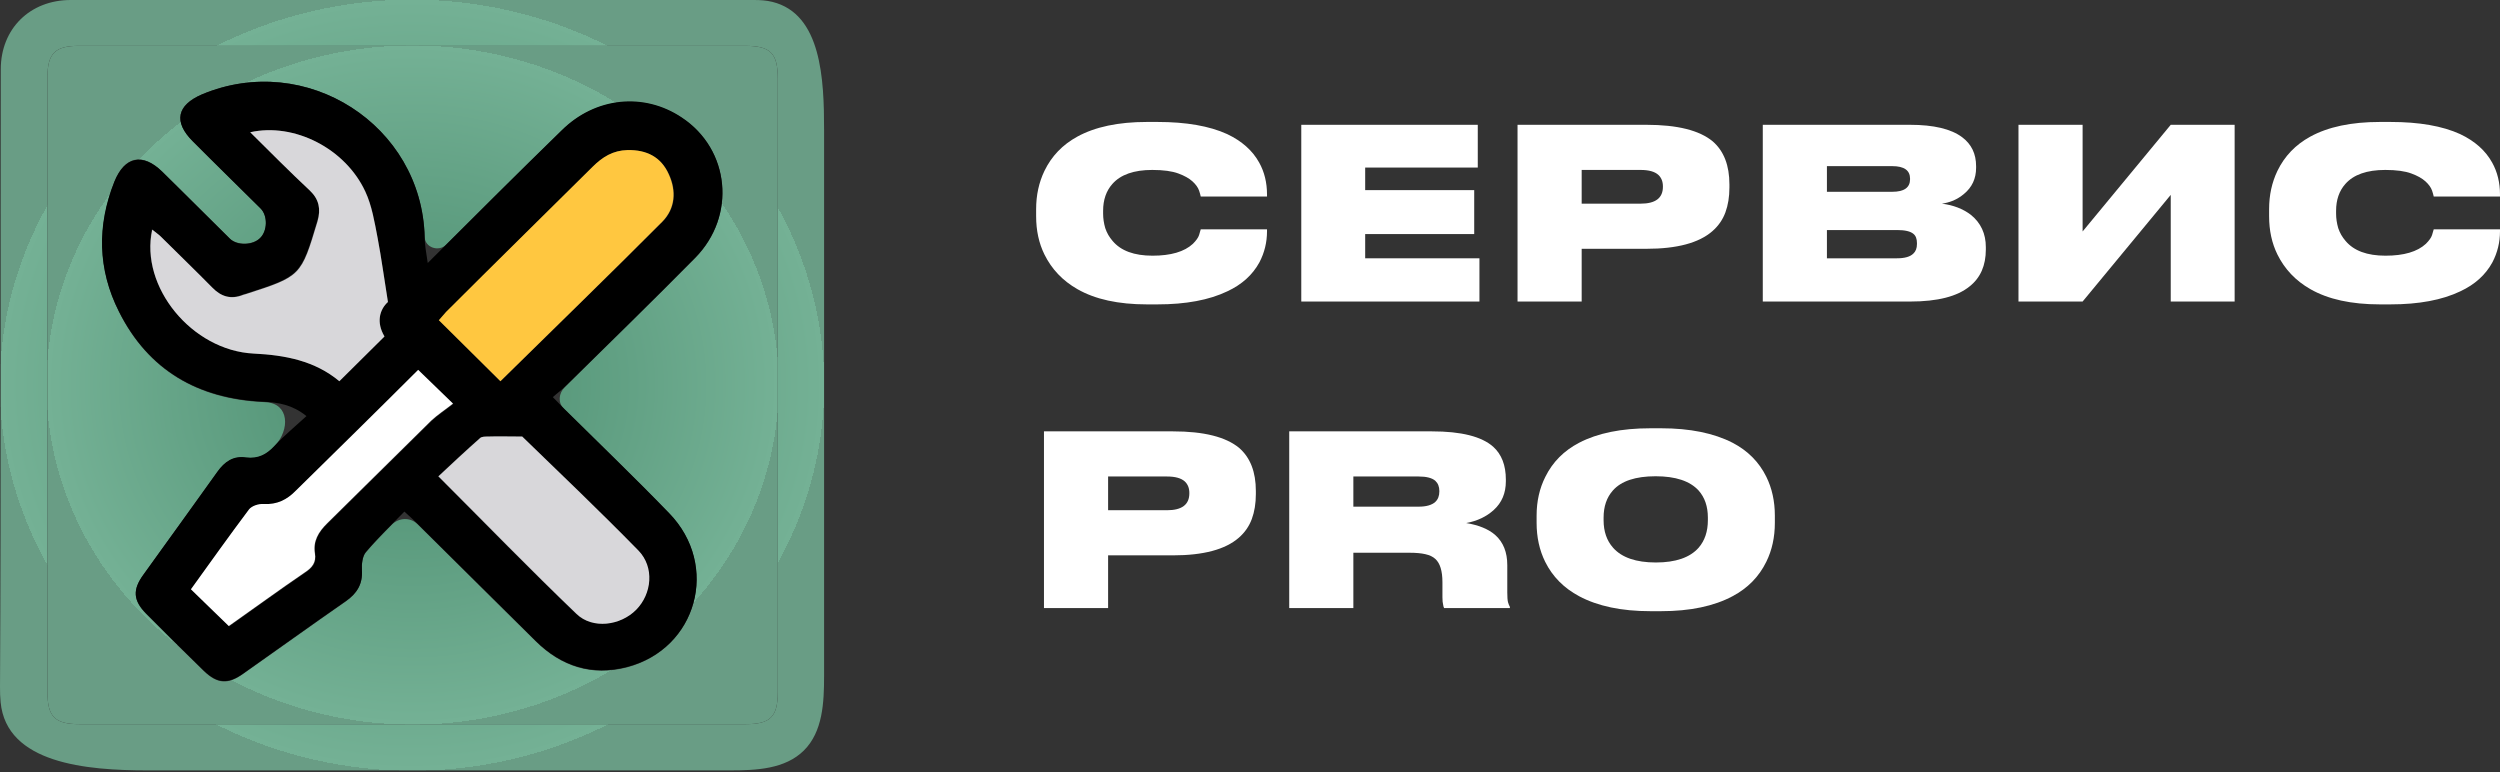
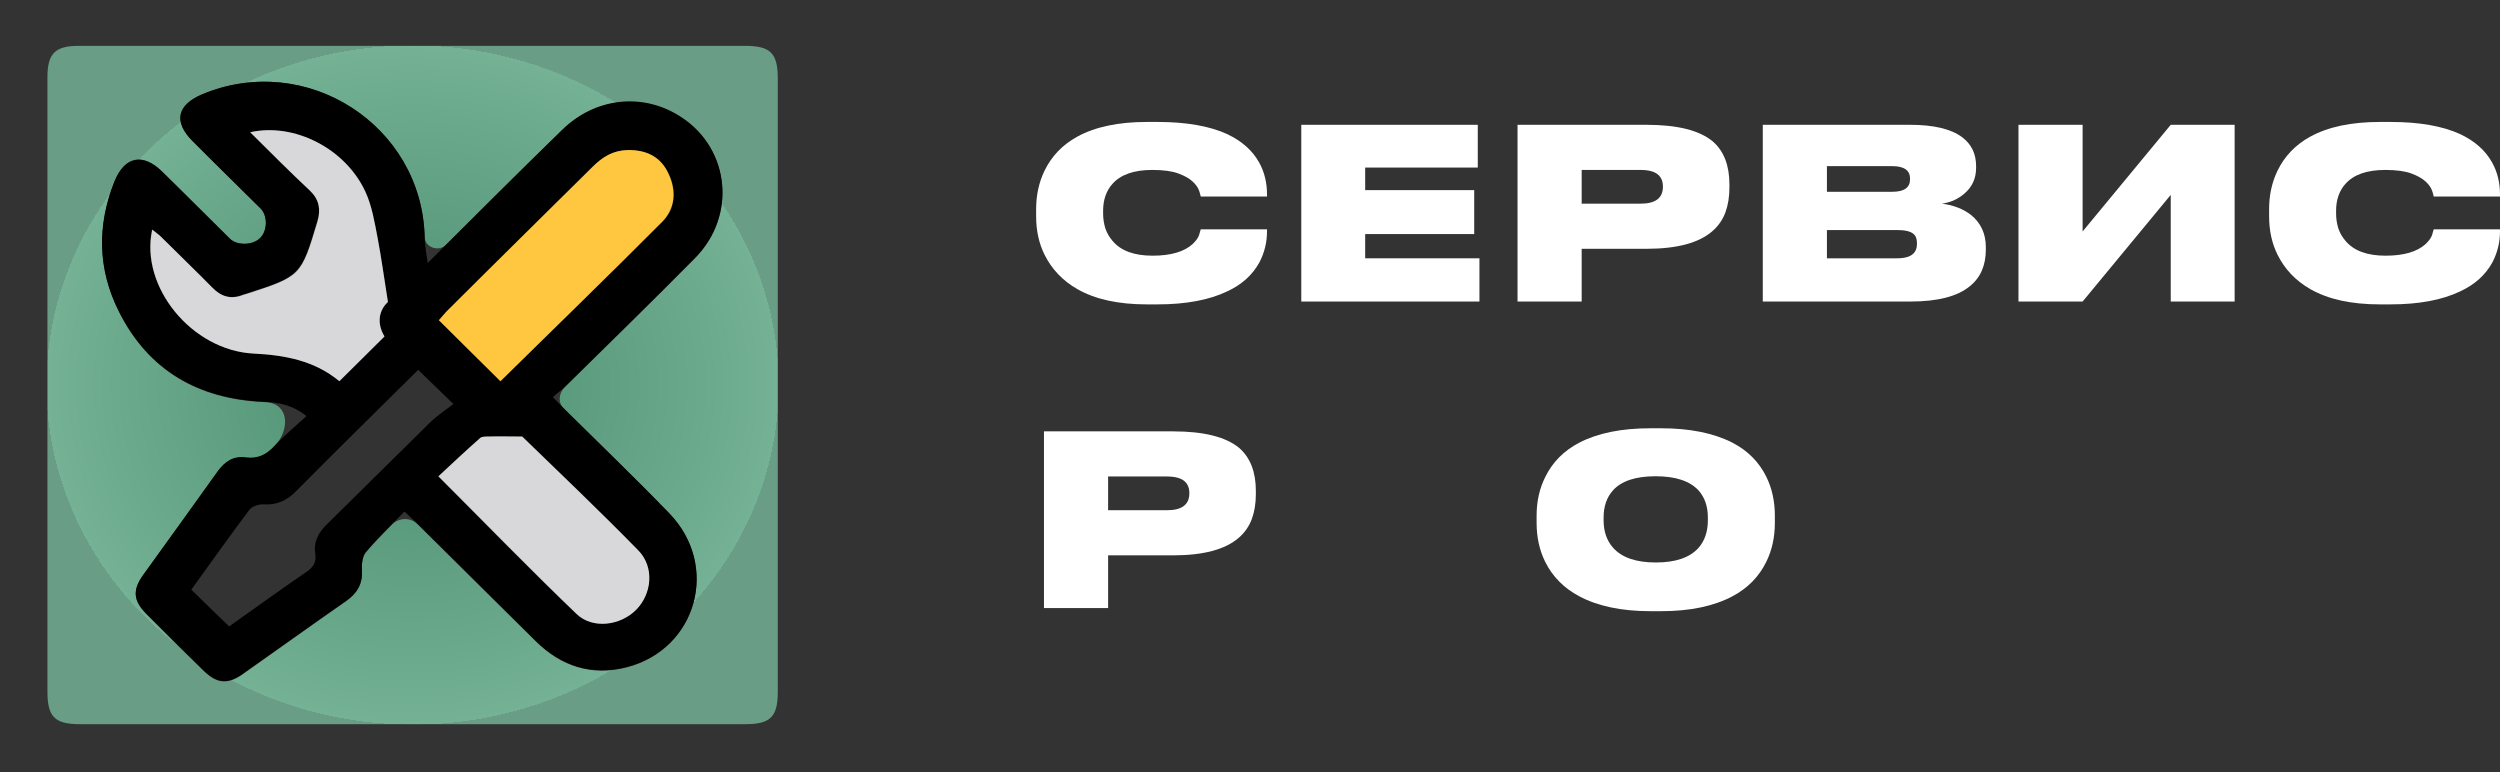
<svg xmlns="http://www.w3.org/2000/svg" width="751" height="232" viewBox="0 0 751 232" fill="none">
  <rect x="0" y="0" width="751" height="232" fill="#333333" stroke="none" />
-   <path d="M241.487 225.446C235.846 231.048 227.19 231.43 219.24 231.43C160.954 231.43 102.668 231.43 44.382 231.43C25.877 231.43 1.936 229.35 0.184 210.928C0.046 209.48 -0.012 207.965 0.002 206.386C0.347 144.573 0.117 82.645 0.232 20.832C0.232 8.652 8.966 0 21.264 0C89.645 0 158.142 0 226.524 0C228.362 0 230.201 0.114 232.04 0.569C246.778 4.219 247.555 23.807 247.555 38.99C247.555 93.692 247.555 148.394 247.555 203.095C247.555 211.085 247.156 219.816 241.487 225.446ZM124.124 13.774C90.68 13.774 57.121 13.774 23.677 13.774C16.552 13.774 14.253 16.051 14.253 23.223C14.253 84.808 14.253 146.28 14.253 207.866C14.253 215.265 16.437 217.542 23.907 217.542C90.565 217.542 157.337 217.542 223.995 217.542C231.466 217.542 233.649 215.265 233.649 207.866C233.649 146.508 233.649 85.036 233.649 23.678C233.649 15.937 231.466 13.774 223.765 13.774C190.437 13.774 157.223 13.774 124.124 13.774Z" fill="url(#paint0_radial_46_535)" />
  <path d="M124.123 13.774C157.337 13.774 190.551 13.774 223.765 13.774C231.465 13.774 233.648 15.937 233.648 23.678C233.648 85.036 233.648 146.508 233.648 207.866C233.648 215.265 231.465 217.542 223.994 217.542C157.337 217.542 90.564 217.542 23.906 217.542C16.436 217.542 14.252 215.265 14.252 207.866C14.252 146.28 14.252 84.808 14.252 23.223C14.252 16.051 16.551 13.774 23.676 13.774C57.12 13.774 90.564 13.774 124.123 13.774ZM134.027 73.513C131.8 75.723 127.729 74.396 127.57 71.262C126.766 37.566 91.943 15.254 60.683 28.345C53.098 31.533 52.063 36.542 57.925 42.461C64.705 49.178 71.486 55.894 78.267 62.61C80.45 64.773 80.45 69.327 78.152 71.49C75.968 73.652 71.256 73.766 69.073 71.717C62.292 65.001 55.626 58.284 48.73 51.568C42.869 45.762 37.353 46.901 34.364 54.642C29.193 67.847 29.423 81.052 35.744 93.688C44.593 111.332 59.533 119.87 79.071 120.781C79.376 120.796 79.679 120.814 79.981 120.834C86.829 121.296 87.206 128.972 82.519 133.986C80.106 136.604 77.577 137.97 73.899 137.515C70.107 136.946 67.463 138.767 65.28 141.841C57.925 152.2 50.454 162.331 43.099 172.69C39.766 177.244 39.996 180.431 43.903 184.416C49.65 190.221 55.396 195.913 61.257 201.605C65.28 205.475 68.498 205.703 73.095 202.402C83.323 195.23 93.552 187.831 103.895 180.659C107.228 178.268 108.952 175.536 108.722 171.438C108.607 169.617 108.837 167.226 109.872 165.974C112.32 163.079 114.986 160.346 117.719 157.589C119.816 155.474 123.271 155.34 125.387 157.436C137.224 169.161 149.062 180.887 160.899 192.612C168.599 200.239 177.794 203.199 188.367 200.467C209.399 194.889 216.294 169.958 201.009 154.249C190.665 143.548 179.977 133.303 169.519 122.944C169.465 122.891 169.412 122.837 169.358 122.783C167.55 120.973 167.816 118.141 169.634 116.341C182.735 103.364 195.837 90.614 208.824 77.523C221.236 64.887 219.282 44.965 204.802 35.403C193.424 27.89 178.828 29.256 168.714 39.274C157.265 50.417 145.902 61.731 134.027 73.513Z" fill="url(#paint1_radial_46_535)" />
  <path d="M128.492 79.003C142.398 65.115 155.5 52.023 168.716 39.16C178.83 29.142 193.426 27.662 204.804 35.289C219.284 44.852 221.238 64.887 208.826 77.409C195.954 90.5 182.737 103.364 169.636 116.227C168.601 117.252 167.452 118.049 166.073 119.301C167.452 120.667 168.487 121.805 169.521 122.83C180.094 133.303 190.782 143.548 201.011 154.135C216.296 169.845 209.401 194.889 188.369 200.353C177.796 203.085 168.601 200.125 160.901 192.498C149.064 180.773 137.226 169.048 125.389 157.322C124.24 156.184 123.09 155.16 121.481 153.68C117.459 157.778 113.436 161.648 109.874 165.86C108.839 167.112 108.609 169.503 108.724 171.324C108.954 175.423 107.23 178.268 103.897 180.545C93.554 187.717 83.44 195.002 73.097 202.288C68.5 205.589 65.282 205.362 61.259 201.491C55.398 195.799 49.652 190.107 43.905 184.302C39.998 180.318 39.768 177.13 43.101 172.577C50.456 162.331 57.926 152.086 65.282 141.727C67.466 138.653 70.109 136.832 73.901 137.401C77.579 137.856 80.108 136.49 82.521 133.872C85.394 130.799 88.727 128.066 92.06 124.993C87.808 121.578 83.67 120.895 79.073 120.667C59.535 119.756 44.595 111.219 35.746 93.574C29.31 80.938 29.08 67.733 34.367 54.528C37.469 47.015 42.871 45.876 48.732 51.568C55.513 58.285 62.294 65.001 69.075 71.717C71.258 73.88 75.97 73.766 78.154 71.49C80.337 69.327 80.452 64.773 78.269 62.61C71.488 55.894 64.707 49.291 57.926 42.461C52.065 36.656 53.1 31.647 60.685 28.345C91.945 15.254 126.768 37.566 127.572 71.262C127.572 73.539 128.032 75.815 128.492 79.003ZM101.944 114.52C106.541 109.966 110.908 105.527 115.505 100.973C112.977 96.761 114.011 92.891 116.539 90.614C115.39 83.442 114.586 77.409 113.436 71.376C112.517 66.708 111.827 61.813 109.759 57.488C103.783 44.624 88.382 36.769 75.166 39.729C81.257 45.762 87.003 51.568 92.979 57.146C95.853 59.878 96.427 62.838 95.278 66.367C90.336 82.873 90.336 82.873 73.787 88.224C73.557 88.337 73.212 88.337 72.982 88.451C69.304 90.045 66.316 89.02 63.673 86.288C58.616 81.166 53.33 76.043 48.158 70.92C47.468 70.237 46.549 69.668 45.629 68.871C41.952 86.174 57.697 105.299 76.2 106.21C85.624 106.665 94.588 108.373 101.944 114.52ZM150.328 114.52C166.648 98.469 182.967 82.645 199.057 66.595C202.965 62.61 203.309 57.374 201.011 52.365C198.597 47.242 194.23 44.966 188.599 45.079C184.232 45.193 181.014 47.129 178.14 50.088C163.43 64.659 148.719 79.117 134.123 93.688C133.204 94.598 132.514 95.509 131.94 96.192C138.146 102.453 144.237 108.373 150.328 114.52ZM156.879 131.14C152.742 131.14 149.524 131.14 146.42 131.14C145.616 131.14 144.697 131.14 144.122 131.595C139.87 135.352 135.732 139.222 131.595 143.093C145.846 157.436 159.292 171.211 173.084 184.416C177.911 189.083 186.3 187.945 191.012 183.163C195.724 178.382 196.529 170.414 191.702 165.405C180.094 153.338 167.912 141.841 156.879 131.14ZM125.619 111.105C113.321 123.285 101.139 135.238 89.072 147.419C86.314 150.265 83.326 151.744 79.303 151.517C77.809 151.403 75.74 152.086 74.936 153.111C68.96 161.079 63.213 169.162 57.467 177.13C61.259 180.887 64.937 184.416 68.845 188.172C76.2 182.936 83.785 177.472 91.6 172.121C93.899 170.641 95.163 169.048 94.703 166.316C94.129 162.673 95.738 159.827 98.381 157.322C108.839 147.077 119.183 136.718 129.641 126.473C131.595 124.651 133.893 123.171 136.192 121.35C132.055 117.366 129.066 114.406 125.619 111.105Z" fill="black" />
  <path d="M101.941 114.52C94.586 108.373 85.621 106.665 76.197 106.21C57.694 105.299 41.949 86.174 45.742 68.985C46.661 69.782 47.581 70.351 48.27 71.034C53.442 76.157 58.614 81.166 63.785 86.402C66.428 89.134 69.417 90.045 73.094 88.565C73.324 88.451 73.669 88.451 73.899 88.337C90.448 82.987 90.448 82.987 95.39 66.481C96.424 62.838 95.85 59.878 93.092 57.26C87.001 51.568 81.254 45.762 75.163 39.729C88.38 36.769 103.78 44.624 109.756 57.602C111.71 61.813 112.514 66.708 113.434 71.49C114.583 77.523 115.388 83.67 116.537 90.728C114.008 93.005 112.974 96.875 115.502 101.087C110.905 105.641 106.538 109.966 101.941 114.52Z" fill="#D8D7DA" />
  <path d="M150.327 114.52C144.121 108.373 138.145 102.453 131.824 96.192C132.399 95.509 133.203 94.598 134.008 93.688C148.604 79.117 163.314 64.659 178.025 50.088C181.013 47.128 184.116 45.193 188.483 45.079C194.23 44.965 198.597 47.128 200.895 52.365C203.194 57.374 202.849 62.61 198.942 66.594C182.967 82.645 166.647 98.469 150.327 114.52Z" fill="#FFC740" />
  <path d="M156.876 131.14C167.909 141.841 180.091 153.452 191.814 165.405C196.641 170.414 195.836 178.382 191.124 183.163C186.412 187.945 178.023 189.083 173.196 184.416C159.289 171.097 145.958 157.322 131.707 143.093C135.844 139.222 139.982 135.352 144.234 131.595C144.694 131.14 145.728 131.14 146.533 131.14C149.636 131.026 152.854 131.14 156.876 131.14Z" fill="#D8D7DA" />
-   <path d="M125.616 111.105C129.064 114.406 132.052 117.366 136.074 121.236C133.776 123.058 131.477 124.537 129.523 126.359C119.065 136.604 108.722 146.963 98.263 157.209C95.62 159.827 94.011 162.559 94.585 166.202C95.045 168.934 93.781 170.528 91.482 172.007C83.782 177.244 76.197 182.822 68.727 188.058C64.819 184.302 61.257 180.773 57.349 177.016C63.095 169.048 68.842 160.965 74.818 152.997C75.623 151.972 77.691 151.289 79.185 151.403C83.208 151.631 86.196 150.151 88.954 147.305C101.136 135.352 113.319 123.399 125.616 111.105Z" fill="white" />
  <path d="M344.506 91.437C335.943 91.437 328.998 89.915 323.67 86.87C319.246 84.349 315.939 80.876 313.751 76.452C312.086 73.074 311.254 69.245 311.254 64.963V62.823C311.254 58.636 312.086 54.807 313.751 51.334C315.892 46.91 319.174 43.485 323.598 41.059C328.974 38.109 335.943 36.635 344.506 36.635H347.717C356.327 36.635 363.297 37.848 368.625 40.274C373.049 42.367 376.26 45.221 378.258 48.837C379.828 51.643 380.612 54.855 380.612 58.47V59.041H360.704C360.609 58.565 360.442 57.97 360.204 57.257C359.871 56.305 359.205 55.378 358.206 54.474C357.207 53.57 355.804 52.785 353.996 52.119C352.094 51.406 349.477 51.049 346.147 51.049C340.629 51.049 336.633 52.452 334.159 55.259C332.304 57.352 331.376 60.04 331.376 63.322V64.178C331.376 65.606 331.59 67.056 332.018 68.531C332.494 69.958 333.232 71.243 334.231 72.385C336.704 75.334 340.7 76.809 346.218 76.809C351.737 76.809 355.78 75.619 358.349 73.241C359.348 72.242 359.967 71.362 360.204 70.601L360.704 68.888H380.612V69.459C380.612 72.789 379.851 75.905 378.329 78.807C376.284 82.565 373.072 85.467 368.696 87.512C363.225 90.129 356.232 91.437 347.717 91.437H344.506Z" fill="white" />
  <path d="M390.905 37.491H443.923V50.335H410.1V57.114H442.853V70.315H410.1V77.594H444.423V90.581H390.905V37.491Z" fill="white" />
  <path d="M475.134 74.739V90.581H455.868V37.491H494.615C503.891 37.491 510.527 39.156 514.523 42.486C517.853 45.388 519.518 49.693 519.518 55.402V56.329C519.518 59.136 519.114 61.633 518.305 63.822C517.496 66.01 516.188 67.889 514.38 69.459C510.337 72.979 503.748 74.739 494.615 74.739H475.134ZM475.134 61.181H492.831C497.302 61.181 499.538 59.493 499.538 56.115V55.972C499.538 54.545 499.086 53.404 498.182 52.547C497.088 51.548 495.304 51.049 492.831 51.049H475.134V61.181Z" fill="white" />
  <path d="M529.541 37.491H573.782C580.87 37.491 586.079 38.728 589.409 41.202C592.216 43.295 593.62 46.197 593.62 49.907V50.407C593.62 53.641 592.406 56.258 589.98 58.256C589.029 59.065 587.959 59.731 586.769 60.254C585.58 60.73 584.438 61.039 583.344 61.181C586.769 61.61 589.671 62.727 592.05 64.535C595.047 66.961 596.545 70.196 596.545 74.24V74.953C596.545 79.758 594.928 83.445 591.693 86.014C587.982 89.058 582.036 90.581 573.854 90.581H529.541V37.491ZM548.807 49.907V57.614H568.431C571.998 57.614 573.782 56.353 573.782 53.832V53.689C573.782 51.168 571.998 49.907 568.431 49.907H548.807ZM548.807 69.102V77.594H569.858C572.189 77.594 573.83 77.118 574.781 76.166C575.495 75.5 575.852 74.549 575.852 73.312V73.027C575.852 71.742 575.495 70.815 574.781 70.244C573.877 69.483 572.236 69.102 569.858 69.102H548.807Z" fill="white" />
  <path d="M652.09 90.581V58.541L625.616 90.581H606.35V37.491H625.616V69.53L652.09 37.491H671.285V90.581H652.09Z" fill="white" />
  <path d="M714.893 91.437C706.33 91.437 699.385 89.915 694.057 86.87C689.632 84.349 686.326 80.876 684.138 76.452C682.473 73.074 681.64 69.245 681.64 64.963V62.823C681.64 58.636 682.473 54.807 684.138 51.334C686.279 46.91 689.561 43.485 693.985 41.059C699.361 38.109 706.33 36.635 714.893 36.635H718.104C726.714 36.635 733.683 37.848 739.011 40.274C743.436 42.367 746.647 45.221 748.645 48.837C750.214 51.643 750.999 54.855 750.999 58.47V59.041H731.091C730.996 58.565 730.829 57.97 730.591 57.257C730.258 56.305 729.592 55.378 728.593 54.474C727.594 53.57 726.191 52.785 724.383 52.119C722.48 51.406 719.864 51.049 716.534 51.049C711.016 51.049 707.02 52.452 704.546 55.259C702.691 57.352 701.763 60.04 701.763 63.322V64.178C701.763 65.606 701.977 67.056 702.405 68.531C702.881 69.958 703.618 71.243 704.617 72.385C707.091 75.334 711.087 76.809 716.605 76.809C722.124 76.809 726.167 75.619 728.736 73.241C729.735 72.242 730.353 71.362 730.591 70.601L731.091 68.888H750.999V69.459C750.999 72.789 750.238 75.905 748.716 78.807C746.67 82.565 743.459 85.467 739.083 87.512C733.612 90.129 726.619 91.437 718.104 91.437H714.893Z" fill="white" />
  <path d="M332.875 166.829V182.671H313.608V129.581H352.355C361.632 129.581 368.268 131.246 372.264 134.576C375.594 137.478 377.259 141.783 377.259 147.492V148.419C377.259 151.226 376.854 153.723 376.046 155.912C375.237 158.1 373.929 159.979 372.121 161.549C368.077 165.069 361.489 166.829 352.355 166.829H332.875ZM332.875 153.272H350.571C355.043 153.272 357.279 151.583 357.279 148.205V148.062C357.279 146.635 356.827 145.494 355.923 144.637C354.829 143.638 353.045 143.139 350.571 143.139H332.875V153.272Z" fill="white" />
-   <path d="M440.442 157.125C444.248 157.743 447.174 158.956 449.219 160.764C451.598 162.905 452.787 165.902 452.787 169.755V177.961C452.787 179.341 452.859 180.316 453.001 180.887C453.144 181.41 453.334 181.886 453.572 182.314V182.671H433.806C433.664 182.385 433.568 182.052 433.521 181.672C433.378 181.148 433.307 180.387 433.307 179.388V174.893C433.307 171.515 432.593 169.184 431.166 167.9C430.452 167.234 429.453 166.758 428.169 166.473C426.932 166.187 425.339 166.044 423.388 166.044H406.548V182.671H387.282V129.581H430.167C438.968 129.581 445.104 131.127 448.577 134.219C451.098 136.503 452.359 139.785 452.359 144.066V144.566C452.359 148.134 451.146 151.012 448.72 153.2C446.532 155.198 443.772 156.506 440.442 157.125ZM406.548 152.201H426.171C428.454 152.201 430.119 151.725 431.166 150.774C431.975 150.013 432.379 148.966 432.379 147.634V147.492C432.379 146.207 431.975 145.184 431.166 144.423C430.167 143.567 428.502 143.139 426.171 143.139H406.548V152.201Z" fill="white" />
  <path d="M498.987 128.653C507.645 128.653 514.805 130.104 520.466 133.006C525.033 135.385 528.41 138.786 530.599 143.21C532.311 146.683 533.167 150.584 533.167 154.913V157.053C533.167 161.382 532.311 165.283 530.599 168.756C528.41 173.228 525.033 176.677 520.466 179.103C514.852 182.1 507.693 183.598 498.987 183.598H495.776C487.118 183.598 479.983 182.1 474.369 179.103C469.755 176.629 466.354 173.18 464.165 168.756C462.453 165.283 461.596 161.382 461.596 157.053V154.913C461.596 150.584 462.477 146.683 464.237 143.21C466.425 138.786 469.802 135.385 474.369 133.006C479.935 130.104 487.071 128.653 495.776 128.653H498.987ZM513.045 155.484C513.045 152.154 512.117 149.442 510.262 147.349C507.645 144.495 503.34 143.067 497.346 143.067C491.305 143.067 487.023 144.495 484.502 147.349C482.647 149.442 481.719 152.154 481.719 155.484V156.269C481.719 159.646 482.671 162.405 484.573 164.546C487.19 167.495 491.471 168.97 497.418 168.97C503.364 168.97 507.645 167.495 510.262 164.546C512.117 162.405 513.045 159.646 513.045 156.269V155.484Z" fill="white" />
  <defs>
    <radialGradient id="paint0_radial_46_535" cx="0" cy="0" r="1" gradientUnits="userSpaceOnUse" gradientTransform="translate(123.778 115.715) rotate(90) scale(115.715 123.778)">
      <stop stop-color="#498B6D" />
      <stop offset="1" stop-color="#74B195" />
      <stop offset="1" stop-color="#699D85" />
    </radialGradient>
    <radialGradient id="paint1_radial_46_535" cx="0" cy="0" r="1" gradientUnits="userSpaceOnUse" gradientTransform="translate(123.95 115.658) rotate(90) scale(101.884 109.698)">
      <stop stop-color="#498B6D" />
      <stop offset="1" stop-color="#74B195" />
      <stop offset="1" stop-color="#699D85" />
    </radialGradient>
  </defs>
</svg>